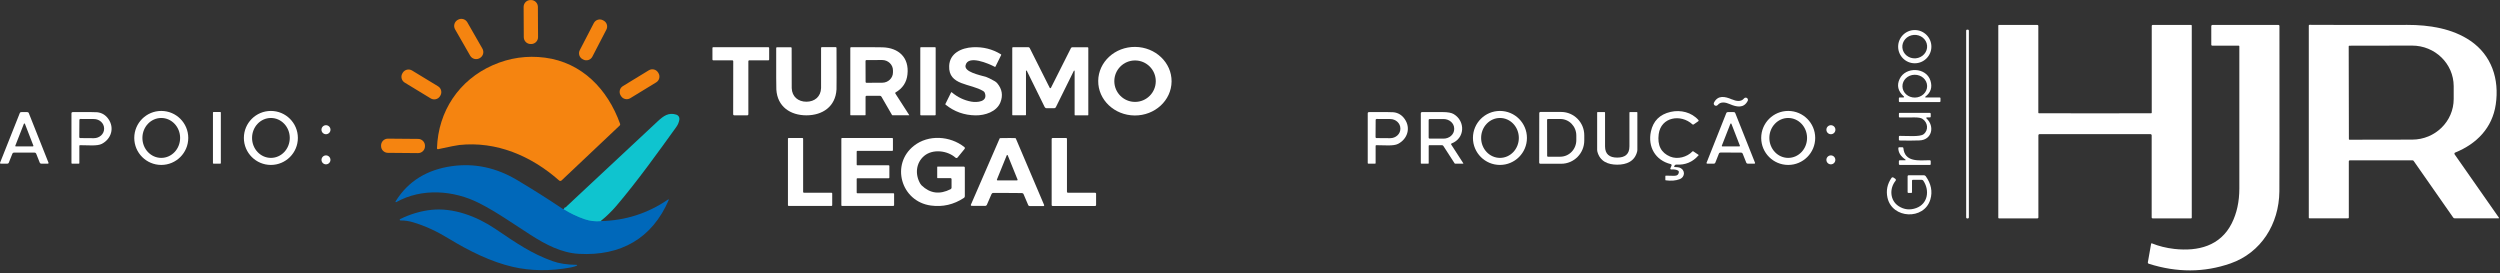
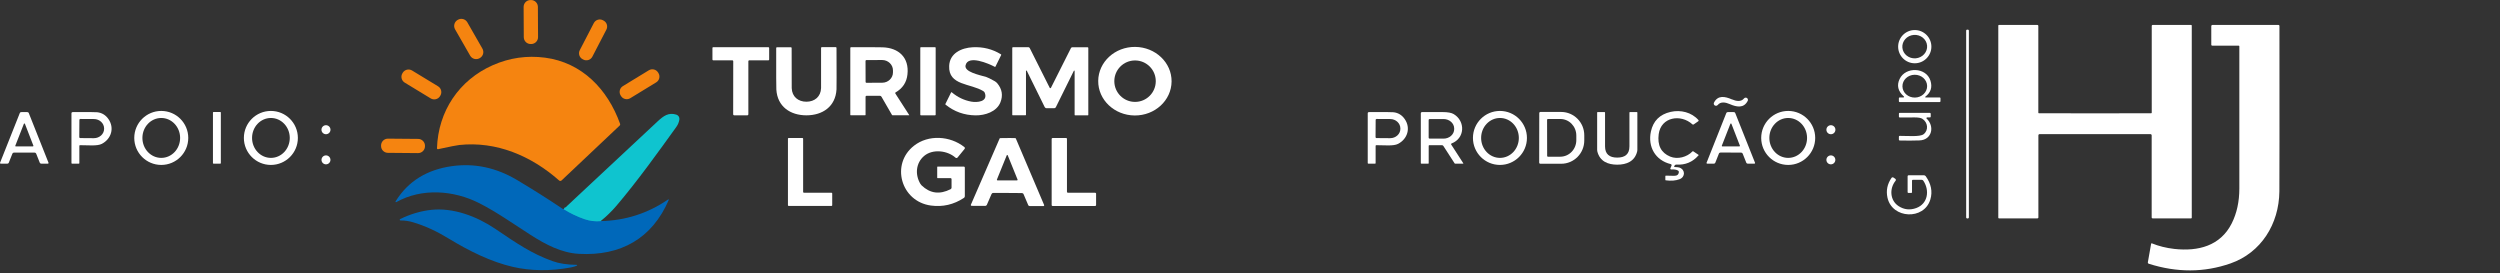
<svg xmlns="http://www.w3.org/2000/svg" fill="none" height="100%" overflow="visible" preserveAspectRatio="none" style="display: block;" viewBox="0 0 476 52" width="100%">
  <rect x="0" y="0" width="476" height="52" fill="#333333" stroke="none" />
  <g id="Group 28">
    <path d="M114.353 42.103C113.319 42.2 112.278 42.068 111.231 41.705C109.869 41.23 108.563 40.601 107.319 39.819" id="Vector" stroke="#0896C5" stroke-width="0.864" />
    <path d="M398.908 21.581C404.942 21.581 408.498 21.581 409.587 21.561C409.643 21.561 409.692 21.512 409.692 21.456V4.937C409.692 4.832 409.776 4.748 409.881 4.748H417.187C417.256 4.748 417.312 4.804 417.312 4.874V41.453C417.312 41.523 417.256 41.579 417.187 41.579H409.867C409.762 41.579 409.678 41.495 409.678 41.397V25.765C409.678 25.647 409.58 25.549 409.462 25.542C409.182 25.542 405.655 25.535 398.894 25.535C392.133 25.535 388.605 25.535 388.326 25.542C388.207 25.542 388.109 25.64 388.109 25.765V41.397C388.109 41.495 388.026 41.579 387.921 41.579H380.601C380.531 41.579 380.475 41.523 380.475 41.453V4.874C380.475 4.804 380.531 4.748 380.601 4.748H387.907C388.012 4.748 388.096 4.832 388.096 4.937V21.456C388.096 21.519 388.144 21.561 388.2 21.561C389.283 21.575 392.845 21.581 398.88 21.581H398.908Z" fill="white" id="Vector_2" />
    <path d="M421.266 4.748H433.81C433.922 4.748 434.006 4.839 434.006 4.944C434.02 23.726 434.013 34.238 433.992 36.466C433.922 42.64 430.527 48.116 424.688 50.156C419.687 51.902 414.498 51.923 409.126 50.219C409.008 50.177 408.931 50.058 408.952 49.939L409.573 46.412C409.58 46.356 409.629 46.321 409.685 46.328C409.692 46.328 409.699 46.328 409.706 46.328C411.026 46.866 412.458 47.222 414.002 47.397C418.528 47.893 422.767 46.831 424.933 42.508C425.89 40.594 426.371 38.387 426.371 35.879C426.378 20.981 426.385 11.957 426.371 8.814C426.371 8.744 426.316 8.695 426.253 8.695H421.217C421.112 8.695 421.028 8.611 421.028 8.506V4.972C421.028 4.846 421.126 4.748 421.252 4.748H421.266Z" fill="white" id="Vector_3" />
-     <path d="M467.351 29.376L475.788 41.439C475.816 41.481 475.809 41.53 475.767 41.557C475.753 41.572 475.732 41.572 475.711 41.572H467.379C467.267 41.572 467.155 41.516 467.092 41.425L459.556 30.634C459.507 30.571 459.43 30.529 459.353 30.529H447.409C447.305 30.529 447.214 30.613 447.214 30.717V41.439C447.214 41.509 447.158 41.565 447.088 41.565H439.712C439.642 41.565 439.594 41.509 439.594 41.446V4.86C439.594 4.79 439.649 4.727 439.719 4.727C444.476 4.755 450.685 4.762 458.333 4.741C462.517 4.734 466.904 5.412 470.361 7.766C474.398 10.518 475.914 15.065 475.187 19.919C474.531 24.319 471.597 27.379 467.448 29.055C467.344 29.097 467.295 29.216 467.337 29.32C467.337 29.334 467.351 29.348 467.358 29.362L467.351 29.376ZM447.193 8.82L447.228 26.485C447.228 26.555 447.284 26.603 447.346 26.603L459.283 26.582C463.656 26.575 467.19 23.104 467.183 18.836V16.399C467.169 12.124 463.621 8.674 459.248 8.681L447.312 8.702C447.242 8.702 447.193 8.758 447.193 8.82Z" fill="white" id="Vector_4" />
    <path d="M374.671 5.643H374.559C374.447 5.643 374.357 5.734 374.357 5.846V41.391C374.357 41.503 374.447 41.593 374.559 41.593H374.671C374.783 41.593 374.874 41.503 374.874 41.391V5.846C374.874 5.734 374.783 5.643 374.671 5.643Z" fill="white" id="Vector_5" />
    <path d="M367.735 8.884C367.735 10.63 366.317 12.048 364.571 12.048C362.825 12.048 361.407 10.63 361.407 8.884C361.407 7.138 362.825 5.72 364.571 5.72C366.317 5.72 367.735 7.138 367.735 8.884ZM366.918 8.681C366.813 7.452 365.675 6.544 364.376 6.649C363.076 6.76 362.106 7.843 362.21 9.072C362.315 10.302 363.454 11.21 364.753 11.105C366.052 10.993 367.023 9.91 366.918 8.681Z" fill="white" id="Vector_6" />
    <path d="M141.048 8.988C143.269 8.988 145.022 8.988 146.308 8.988C146.384 8.988 146.447 9.051 146.447 9.128V11.349C146.447 11.426 146.384 11.482 146.315 11.482H142.676C142.571 11.482 142.487 11.566 142.487 11.67V21.749C142.487 21.868 142.396 21.959 142.285 21.959H141.041C140.35 21.959 139.931 21.959 139.798 21.959C139.686 21.959 139.595 21.861 139.595 21.749L139.609 11.67C139.609 11.566 139.526 11.482 139.421 11.482H135.782C135.705 11.482 135.649 11.419 135.649 11.342V9.121C135.649 9.044 135.712 8.981 135.789 8.981C137.074 8.981 138.82 8.981 141.048 8.981V8.988Z" fill="white" id="Vector_7" />
    <path d="M153.537 19.367C155.101 19.367 156.282 18.41 156.331 16.769C156.345 16.406 156.338 13.857 156.331 9.121C156.331 9.037 156.394 8.974 156.477 8.974H159.131C159.208 8.974 159.271 9.037 159.271 9.114C159.292 13.961 159.292 16.595 159.271 17.021C159.083 20.303 156.61 21.952 153.551 21.959C150.491 21.959 148.012 20.317 147.816 17.042C147.788 16.616 147.781 13.982 147.788 9.135C147.788 9.058 147.851 8.995 147.928 8.995H150.582C150.666 8.995 150.729 9.051 150.729 9.135C150.729 13.864 150.729 16.42 150.743 16.783C150.799 18.418 151.986 19.374 153.551 19.367H153.537Z" fill="white" id="Vector_8" />
    <path d="M173.115 21.903C173.115 21.903 173.115 21.938 173.101 21.952C173.101 21.952 173.094 21.952 173.087 21.952H169.951C169.902 21.952 169.86 21.924 169.832 21.882L167.827 18.411C167.765 18.299 167.653 18.236 167.527 18.236H164.999C164.894 18.236 164.803 18.327 164.803 18.432V21.861C164.803 21.91 164.768 21.945 164.719 21.945H161.981C161.939 21.945 161.897 21.91 161.897 21.861V9.121C161.897 9.052 161.953 8.989 162.03 8.989C165.257 8.975 167.269 8.989 168.065 9.01C171.089 9.107 173.136 10.937 172.779 14.171C172.619 15.68 171.865 16.826 170.516 17.594C170.447 17.636 170.426 17.72 170.468 17.789C170.468 17.789 170.468 17.789 170.468 17.796L173.108 21.896L173.115 21.903ZM164.796 11.594L164.81 15.61C164.81 15.694 164.88 15.764 164.964 15.764L167.974 15.75C169.106 15.75 170.028 14.863 170.021 13.773V13.396C170.021 12.306 169.092 11.426 167.96 11.426L164.95 11.44C164.866 11.44 164.796 11.51 164.796 11.594Z" fill="white" id="Vector_9" />
    <path d="M178.039 8.989H175.336C175.274 8.989 175.224 9.039 175.224 9.101V21.841C175.224 21.903 175.274 21.953 175.336 21.953H178.039C178.101 21.953 178.151 21.903 178.151 21.841V9.101C178.151 9.039 178.101 8.989 178.039 8.989Z" fill="white" id="Vector_10" />
    <path d="M181.224 17.58C182.327 18.509 183.557 19.096 184.919 19.348C186.043 19.55 188.146 19.396 187.503 17.678C187.454 17.552 187.37 17.441 187.252 17.371C184.828 15.834 180.553 16.337 180.721 12.544C180.826 10.114 183.082 9.108 185.219 8.996C187.175 8.898 188.963 9.345 190.583 10.344C190.632 10.372 190.646 10.428 190.625 10.477L189.536 12.684C189.515 12.733 189.459 12.754 189.41 12.726C188.278 12.118 184.311 10.386 183.843 12.433C183.557 13.69 186.399 14.256 187.789 14.661C188.034 14.731 188.565 14.996 189.382 15.45C189.57 15.555 189.738 15.694 189.878 15.855C190.8 16.959 191.002 18.174 190.478 19.487C189.759 21.289 187.531 21.988 185.75 21.967C183.592 21.939 181.685 21.261 180.029 19.92C179.995 19.892 179.981 19.843 180.001 19.802L181.084 17.608C181.105 17.559 181.161 17.538 181.21 17.566C181.217 17.566 181.224 17.573 181.231 17.58H181.224Z" fill="white" id="Vector_11" />
    <path d="M199.992 16.783C199.992 16.783 200.019 16.783 200.033 16.783C200.061 16.783 200.082 16.755 200.096 16.727L203.903 9.163C203.952 9.058 204.057 8.995 204.168 8.995H207.081C207.158 8.995 207.214 9.058 207.214 9.128V21.875C207.214 21.924 207.179 21.959 207.13 21.959H204.692C204.65 21.959 204.608 21.924 204.608 21.875V13.514C204.608 13.472 204.566 13.438 204.525 13.438C204.497 13.438 204.469 13.459 204.462 13.479L201.046 20.387C200.983 20.52 200.851 20.604 200.704 20.604C200.613 20.604 200.369 20.604 199.978 20.604C199.586 20.604 199.349 20.604 199.251 20.604C199.104 20.604 198.979 20.513 198.909 20.387L195.5 13.472C195.479 13.431 195.431 13.417 195.389 13.438C195.368 13.451 195.347 13.472 195.347 13.5V21.861C195.347 21.903 195.305 21.945 195.256 21.945H192.818C192.769 21.945 192.734 21.903 192.734 21.854V9.114C192.741 9.037 192.804 8.981 192.881 8.981H195.794C195.906 8.981 196.01 9.051 196.059 9.149L199.866 16.72C199.866 16.72 199.901 16.769 199.929 16.776C199.943 16.776 199.957 16.776 199.971 16.776L199.992 16.783Z" fill="white" id="Vector_12" />
    <path d="M209.1 15.4C209.135 11.796 212.285 8.897 216.14 8.932C219.996 8.967 223.104 11.915 223.069 15.519C223.034 19.123 219.884 22.022 216.029 21.987C212.173 21.952 209.065 19.004 209.1 15.4ZM220.059 15.456C220.059 13.277 218.292 11.51 216.112 11.51C213.933 11.51 212.166 13.277 212.166 15.456C212.166 17.635 213.933 19.402 216.112 19.402C218.292 19.402 220.059 17.635 220.059 15.456Z" fill="white" id="Vector_13" />
    <path d="M362.483 18.355C361.372 17.363 361.107 16.26 361.687 15.037C362.818 12.649 366.75 12.795 367.554 15.345C367.952 16.595 367.63 17.622 366.583 18.411C366.548 18.432 366.541 18.481 366.562 18.516C366.576 18.537 366.604 18.551 366.632 18.551H369.328C369.405 18.551 369.467 18.614 369.467 18.69V19.284C369.467 19.368 369.398 19.438 369.314 19.438H361.7C361.617 19.438 361.547 19.368 361.547 19.284V18.683C361.547 18.614 361.603 18.558 361.68 18.558H362.413C362.476 18.558 362.532 18.502 362.532 18.439C362.532 18.404 362.518 18.376 362.49 18.355H362.483ZM366.925 16.364C366.904 15.163 365.835 14.213 364.536 14.234C363.237 14.255 362.203 15.247 362.224 16.448C362.245 17.65 363.314 18.6 364.613 18.579C365.912 18.558 366.946 17.566 366.925 16.364Z" fill="white" id="Vector_14" />
    <path d="M329.746 18.913C330.556 19.263 331.492 19.444 332.058 18.746C332.204 18.564 332.47 18.536 332.651 18.683C332.805 18.809 332.854 19.032 332.763 19.207C332.009 20.667 330.654 20.387 329.361 19.828C328.551 19.472 327.615 19.291 327.05 19.996C326.896 20.171 326.631 20.192 326.449 20.045C326.302 19.919 326.26 19.71 326.344 19.535C327.091 18.075 328.447 18.355 329.746 18.921V18.913Z" fill="white" id="Vector_15" />
    <path d="M35.845 26.262C35.845 29.105 33.54 31.403 30.705 31.403C27.869 31.403 25.564 29.098 25.564 26.262C25.564 23.42 27.869 21.122 30.705 21.122C33.547 21.122 35.845 23.427 35.845 26.262ZM30.705 22.463C28.721 22.463 27.114 24.16 27.114 26.262C27.114 28.365 28.721 30.062 30.705 30.062C32.688 30.062 34.295 28.365 34.295 26.262C34.295 24.167 32.688 22.463 30.705 22.463Z" fill="white" id="Vector_16" />
    <path d="M56.715 26.262C56.715 29.105 54.41 31.403 51.575 31.403C48.739 31.403 46.434 29.098 46.434 26.262C46.434 23.42 48.739 21.122 51.575 21.122C54.417 21.122 56.715 23.427 56.715 26.262ZM51.582 22.463C49.598 22.463 47.992 24.16 47.992 26.262C47.992 28.358 49.598 30.062 51.582 30.062C53.565 30.062 55.172 28.365 55.172 26.262C55.172 24.167 53.565 22.463 51.582 22.463Z" fill="white" id="Vector_17" />
    <path d="M290.729 26.262C290.729 29.105 288.424 31.403 285.589 31.403C282.746 31.403 280.448 29.098 280.448 26.262C280.448 23.42 282.753 21.122 285.589 21.122C288.431 21.122 290.729 23.427 290.729 26.262ZM285.596 22.463C283.612 22.463 282.006 24.16 282.006 26.262C282.006 28.358 283.612 30.062 285.596 30.062C287.579 30.062 289.186 28.365 289.186 26.262C289.186 24.16 287.579 22.463 285.596 22.463Z" fill="white" id="Vector_18" />
    <path d="M323.389 29.586C322.286 30.864 320.868 31.444 319.157 31.339C319.045 31.339 318.933 31.388 318.87 31.479L318.773 31.632C318.738 31.681 318.752 31.744 318.801 31.779C318.815 31.793 318.835 31.8 318.856 31.8C319.324 31.821 319.625 31.856 319.764 31.905C320.931 32.331 320.882 33.714 319.778 34.126C319.052 34.398 318.186 34.468 317.166 34.335C317.117 34.335 317.082 34.286 317.082 34.245V33.539C317.082 33.49 317.124 33.441 317.173 33.441C317.173 33.441 317.173 33.441 317.18 33.441C317.334 33.455 317.858 33.469 318.759 33.476C319.324 33.476 319.618 33.239 319.653 32.75C319.66 32.638 319.604 32.533 319.506 32.477C319.185 32.296 318.745 32.226 318.186 32.268C318.102 32.268 318.025 32.205 318.025 32.121C318.025 32.1 318.025 32.072 318.039 32.051L318.256 31.541C318.305 31.437 318.256 31.311 318.151 31.262C318.137 31.262 318.13 31.255 318.116 31.248C315.162 30.529 313.716 27.944 314.33 25.053C314.763 23.027 316.014 21.777 318.088 21.302C319.974 20.869 322.076 21.365 323.389 22.866C323.438 22.922 323.431 23.013 323.369 23.069C323.369 23.069 323.369 23.069 323.362 23.076L322.481 23.691C322.405 23.747 322.3 23.74 322.237 23.677C320.03 21.651 316.251 22.266 315.818 25.535C315.539 27.665 316.265 29.09 318.004 29.816C319.408 30.396 321.196 29.921 322.244 28.831C322.286 28.782 322.363 28.776 322.412 28.817L323.389 29.474C323.431 29.502 323.438 29.558 323.417 29.593C323.417 29.593 323.417 29.593 323.41 29.6L323.389 29.586Z" fill="white" id="Vector_19" />
    <path d="M345.615 26.262C345.615 29.105 343.31 31.403 340.474 31.403C337.631 31.403 335.333 29.098 335.333 26.262C335.333 23.42 337.638 21.122 340.474 21.122C343.317 21.122 345.615 23.427 345.615 26.262ZM340.474 22.463C338.491 22.463 336.884 24.16 336.884 26.262C336.884 28.358 338.491 30.062 340.474 30.062C342.458 30.062 344.064 28.365 344.064 26.262C344.064 24.16 342.458 22.463 340.474 22.463Z" fill="white" id="Vector_20" />
    <path d="M4.624 21.338C4.833 21.338 5.029 21.338 5.225 21.345C5.336 21.345 5.434 21.415 5.476 21.52L9.241 30.998C9.262 31.061 9.234 31.123 9.171 31.151C9.157 31.151 9.143 31.158 9.129 31.158H7.83C7.718 31.158 7.62 31.088 7.578 30.991L6.887 29.252C6.838 29.133 6.726 29.056 6.601 29.056C6.454 29.056 5.797 29.056 4.624 29.056C3.45 29.056 2.787 29.056 2.647 29.056C2.521 29.056 2.41 29.133 2.361 29.252L1.669 30.991C1.627 31.095 1.53 31.158 1.418 31.158H0.119C0.056 31.158 6.10352e-06 31.109 6.10352e-06 31.04C6.10352e-06 31.026 6.10352e-06 31.012 0.007 30.998L3.772 21.52C3.814 21.415 3.911 21.345 4.023 21.345C4.219 21.345 4.414 21.338 4.624 21.338ZM2.913 27.736C2.892 27.792 2.92 27.855 2.975 27.875C2.989 27.875 2.996 27.875 3.01 27.875H6.251C6.314 27.883 6.356 27.834 6.363 27.778C6.363 27.764 6.363 27.75 6.356 27.736L4.743 23.573C4.722 23.517 4.659 23.489 4.603 23.517C4.575 23.531 4.554 23.552 4.547 23.573L2.92 27.729L2.913 27.736Z" fill="white" id="Vector_21" />
    <path d="M13.823 21.344C16.582 21.323 18.146 21.33 18.509 21.372C19.41 21.47 20.123 21.91 20.654 22.678C21.827 24.375 21.184 26.45 19.396 27.386C18.502 27.854 16.742 27.637 15.227 27.644C15.157 27.644 15.108 27.7 15.108 27.763V31.067C15.108 31.116 15.066 31.157 15.017 31.157H13.711C13.648 31.157 13.606 31.109 13.606 31.046V21.561C13.606 21.442 13.704 21.344 13.823 21.344ZM15.115 22.825L15.094 26.108C15.094 26.205 15.171 26.289 15.275 26.289L17.867 26.31C18.942 26.317 19.816 25.521 19.823 24.536V24.466C19.823 23.474 18.963 22.671 17.895 22.664L15.303 22.65C15.206 22.65 15.122 22.727 15.115 22.832V22.825Z" fill="white" id="Vector_22" />
    <path d="M41.95 21.331H40.644C40.59 21.331 40.546 21.375 40.546 21.429V31.06C40.546 31.114 40.59 31.158 40.644 31.158H41.95C42.004 31.158 42.048 31.114 42.048 31.06V21.429C42.048 21.375 42.004 21.331 41.95 21.331Z" fill="white" id="Vector_23" />
    <path d="M260.416 21.561C260.416 21.442 260.514 21.344 260.633 21.344C263.391 21.323 264.956 21.33 265.319 21.372C266.22 21.47 266.933 21.91 267.464 22.678C268.637 24.375 267.994 26.45 266.206 27.386C265.312 27.854 263.552 27.637 262.036 27.644C261.967 27.644 261.918 27.7 261.918 27.763V31.067C261.918 31.116 261.876 31.157 261.827 31.157H260.521C260.458 31.157 260.416 31.109 260.416 31.046V21.561ZM261.925 22.825L261.904 26.108C261.904 26.205 261.981 26.289 262.085 26.289L264.677 26.31C265.752 26.317 266.625 25.521 266.632 24.536V24.466C266.632 23.474 265.773 22.671 264.705 22.664L262.113 22.65C262.015 22.65 261.932 22.727 261.925 22.832V22.825Z" fill="white" id="Vector_24" />
    <path d="M270.739 21.338C271.843 21.338 273.149 21.338 274.644 21.338C275.642 21.338 276.362 21.464 276.795 21.729C279.065 23.105 278.918 26.36 276.369 27.317C276.299 27.345 276.264 27.422 276.292 27.498C276.292 27.505 276.299 27.512 276.306 27.519L278.618 31.095C278.618 31.095 278.625 31.137 278.604 31.151C278.597 31.151 278.59 31.158 278.583 31.158H277.06C277.018 31.158 276.977 31.137 276.956 31.102L274.818 27.792C274.762 27.701 274.658 27.645 274.553 27.645H272.136C272.073 27.645 272.024 27.701 272.024 27.764V31.075C272.024 31.123 271.983 31.165 271.934 31.165H270.634C270.572 31.165 270.523 31.116 270.523 31.053V21.568C270.523 21.443 270.621 21.345 270.746 21.345L270.739 21.338ZM272.017 22.833V26.22C272.017 26.318 272.094 26.395 272.192 26.395H274.853C275.971 26.395 276.879 25.578 276.879 24.579V24.481C276.879 23.475 275.971 22.665 274.853 22.665H272.192C272.094 22.665 272.017 22.742 272.017 22.84V22.833Z" fill="white" id="Vector_25" />
    <path d="M293.083 21.497C293.083 21.4 293.167 21.316 293.265 21.316H297.267C299.691 21.33 301.653 23.32 301.646 25.765V26.75C301.646 29.202 299.677 31.185 297.246 31.178H293.244C293.146 31.171 293.062 31.087 293.062 30.99L293.076 21.497H293.083ZM294.564 22.804L294.578 29.698C294.578 29.774 294.641 29.837 294.718 29.837H297.085C298.769 29.83 300.131 28.419 300.131 26.68V25.8C300.131 24.061 298.762 22.65 297.078 22.657H294.711C294.634 22.657 294.571 22.727 294.571 22.804H294.564Z" fill="white" id="Vector_26" />
    <path d="M307.932 30.006C309.392 30.006 310.251 29.363 310.244 27.861C310.244 26.919 310.244 24.781 310.244 21.443C310.244 21.387 310.286 21.338 310.342 21.338H311.655C311.711 21.338 311.753 21.38 311.753 21.436V28.574C311.753 28.672 311.739 28.776 311.711 28.867C311.236 30.732 309.693 31.354 307.925 31.354C306.158 31.354 304.622 30.732 304.14 28.867C304.112 28.77 304.098 28.672 304.098 28.574V21.436C304.098 21.38 304.14 21.338 304.189 21.338H305.502C305.558 21.338 305.6 21.387 305.6 21.443C305.6 24.781 305.607 26.919 305.6 27.861C305.6 29.363 306.445 30.006 307.911 30.006H307.932Z" fill="white" id="Vector_27" />
    <path d="M329.543 29.049C328.37 29.049 327.713 29.049 327.567 29.049C327.441 29.049 327.322 29.126 327.28 29.244L326.589 30.991C326.547 31.095 326.449 31.158 326.337 31.158H325.038C324.975 31.158 324.919 31.109 324.919 31.04C324.919 31.026 324.919 31.012 324.926 30.998L328.691 21.52C328.733 21.415 328.831 21.345 328.943 21.345C329.138 21.345 329.341 21.338 329.543 21.338C329.746 21.338 329.948 21.338 330.144 21.345C330.256 21.345 330.346 21.415 330.388 21.52L334.16 30.998C334.181 31.061 334.153 31.123 334.09 31.151C334.076 31.151 334.062 31.158 334.048 31.158H332.749C332.637 31.158 332.54 31.088 332.498 30.991L331.806 29.252C331.757 29.133 331.646 29.056 331.52 29.056C331.373 29.056 330.717 29.056 329.543 29.056V29.049ZM327.832 27.736C327.811 27.792 327.839 27.855 327.895 27.875C327.909 27.875 327.916 27.875 327.93 27.875H331.171C331.233 27.883 331.275 27.834 331.282 27.778C331.282 27.764 331.282 27.75 331.275 27.736L329.662 23.573C329.641 23.517 329.578 23.489 329.522 23.517C329.494 23.531 329.473 23.552 329.466 23.573L327.839 27.729L327.832 27.736Z" fill="white" id="Vector_28" />
-     <path d="M366.792 22.538C368.434 24.047 367.84 26.652 365.472 26.736C364.271 26.778 363.006 26.785 361.686 26.75C361.61 26.75 361.547 26.687 361.547 26.604V26.017C361.547 25.933 361.61 25.87 361.693 25.87C363.286 25.87 365.556 26.08 366.24 25.563C367.239 24.808 367.086 23.293 366.01 22.615C365.737 22.441 365.249 22.357 364.55 22.357C363.027 22.357 362.077 22.357 361.707 22.371C361.623 22.371 361.554 22.308 361.554 22.224V21.623C361.554 21.554 361.61 21.491 361.686 21.491H367.449C367.54 21.491 367.609 21.561 367.609 21.651V22.217C367.609 22.294 367.546 22.357 367.47 22.357H366.869C366.806 22.357 366.757 22.399 366.757 22.462C366.757 22.497 366.771 22.524 366.792 22.546V22.538Z" fill="white" id="Vector_29" />
+     <path d="M366.792 22.538C368.434 24.047 367.84 26.652 365.472 26.736C364.271 26.778 363.006 26.785 361.686 26.75C361.61 26.75 361.547 26.687 361.547 26.604V26.017C361.547 25.933 361.61 25.87 361.693 25.87C363.286 25.87 365.556 26.08 366.24 25.563C367.239 24.808 367.086 23.293 366.01 22.615C365.737 22.441 365.249 22.357 364.55 22.357C363.027 22.357 362.077 22.357 361.707 22.371C361.623 22.371 361.554 22.308 361.554 22.224V21.623C361.554 21.554 361.61 21.491 361.686 21.491H367.449C367.54 21.491 367.609 21.561 367.609 21.651V22.217C367.609 22.294 367.546 22.357 367.47 22.357H366.869C366.757 22.497 366.771 22.524 366.792 22.546V22.538Z" fill="white" id="Vector_29" />
    <path d="M62.066 25.557C62.54 25.557 62.925 25.172 62.925 24.698C62.925 24.223 62.54 23.838 62.066 23.838C61.591 23.838 61.206 24.223 61.206 24.698C61.206 25.172 61.591 25.557 62.066 25.557Z" fill="white" id="Vector_30" />
    <path d="M348.604 25.557C349.079 25.557 349.463 25.172 349.463 24.698C349.463 24.223 349.079 23.838 348.604 23.838C348.13 23.838 347.745 24.223 347.745 24.698C347.745 25.172 348.13 25.557 348.604 25.557Z" fill="white" id="Vector_31" />
    <path d="M153.055 36.697H158.321C158.398 36.697 158.454 36.76 158.454 36.829V39.078C158.454 39.155 158.391 39.211 158.321 39.211H150.156C150.079 39.211 150.024 39.148 150.024 39.078V26.408C150.024 26.331 150.086 26.276 150.156 26.276H152.783C152.859 26.276 152.915 26.338 152.915 26.408V36.557C152.915 36.634 152.978 36.69 153.048 36.69L153.055 36.697Z" fill="white" id="Vector_32" />
-     <path d="M170.118 39.211H160.319C160.249 39.211 160.193 39.155 160.193 39.085V26.401C160.193 26.331 160.249 26.276 160.319 26.276H169.888C169.958 26.276 170.014 26.331 170.014 26.401V28.601C170.014 28.671 169.958 28.727 169.888 28.727H163.239C163.169 28.727 163.113 28.783 163.113 28.853V31.346C163.113 31.416 163.169 31.472 163.239 31.472H169.21C169.28 31.472 169.336 31.528 169.336 31.598V33.812C169.336 33.882 169.28 33.938 169.21 33.938H163.239C163.169 33.938 163.113 33.994 163.113 34.063V36.669C163.113 36.739 163.169 36.794 163.239 36.794H170.111C170.181 36.794 170.237 36.85 170.237 36.92V39.071C170.237 39.141 170.181 39.197 170.111 39.197L170.118 39.211Z" fill="white" id="Vector_33" />
    <path d="M178.556 31.717H183.501C183.613 31.717 183.703 31.808 183.703 31.919V37.367C183.703 37.493 183.641 37.612 183.529 37.682C181.587 38.96 179.492 39.442 177.236 39.134C171.529 38.359 169.532 31.249 174.03 27.742C176.768 25.598 180.882 25.843 183.613 28.001C183.724 28.085 183.745 28.245 183.655 28.357L182.321 29.991C182.23 30.11 182.055 30.124 181.936 30.026C181.936 30.026 181.936 30.026 181.929 30.019C180.379 28.643 177.599 28.322 175.971 29.677C174.358 31.032 174.197 33.26 175.238 34.999C175.308 35.111 175.385 35.209 175.476 35.3C177.075 36.837 178.919 37.081 181 36.019C181.105 35.963 181.175 35.859 181.175 35.74V34.112C181.175 34.001 181.084 33.917 180.979 33.917H178.528C178.479 33.917 178.444 33.882 178.444 33.833V31.814C178.444 31.752 178.493 31.703 178.556 31.703V31.717Z" fill="white" id="Vector_34" />
    <path d="M191.868 26.268C192.413 26.268 192.888 26.282 193.3 26.297C193.356 26.297 193.398 26.331 193.419 26.38L198.804 39.036C198.839 39.106 198.804 39.19 198.734 39.225C198.713 39.232 198.692 39.239 198.678 39.239H196.073C195.94 39.239 195.815 39.162 195.766 39.036L194.886 36.969C194.837 36.843 194.718 36.767 194.585 36.76C194.355 36.752 193.433 36.745 191.84 36.739C190.248 36.739 189.333 36.739 189.096 36.739C188.963 36.739 188.844 36.822 188.788 36.948L187.894 39.008C187.838 39.127 187.72 39.204 187.587 39.204L184.982 39.19C184.905 39.19 184.842 39.127 184.835 39.05C184.835 39.029 184.835 39.008 184.849 38.995L190.325 26.38C190.346 26.331 190.395 26.297 190.444 26.297C190.849 26.282 191.331 26.276 191.875 26.282L191.868 26.268ZM189.815 34.196C189.794 34.252 189.815 34.308 189.871 34.336C189.885 34.336 189.899 34.343 189.913 34.343H193.65C193.705 34.343 193.754 34.301 193.754 34.238C193.754 34.224 193.754 34.21 193.747 34.196L191.875 29.579C191.854 29.523 191.792 29.495 191.743 29.516C191.715 29.53 191.694 29.551 191.68 29.579L189.808 34.196H189.815Z" fill="white" id="Vector_35" />
    <path d="M202.974 26.268C203.072 26.268 203.149 26.345 203.149 26.45V36.515C203.149 36.613 203.226 36.697 203.33 36.697H208.513C208.611 36.697 208.695 36.773 208.695 36.871V39.044C208.695 39.141 208.618 39.218 208.513 39.218H200.404C200.313 39.218 200.236 39.148 200.236 39.057V26.45C200.236 26.352 200.313 26.276 200.411 26.276H202.967L202.974 26.268Z" fill="white" id="Vector_36" />
-     <path d="M362.755 30.522C362.797 30.522 362.832 30.487 362.832 30.445C362.832 30.417 362.818 30.396 362.797 30.382C361.882 29.767 361.428 29.034 361.442 28.182C361.442 28.105 361.505 28.042 361.582 28.042H362.245C362.329 28.042 362.392 28.105 362.399 28.182C362.664 30.885 365.242 30.557 367.442 30.508C367.533 30.508 367.602 30.578 367.609 30.668V31.262C367.609 31.339 367.547 31.402 367.47 31.402H361.714C361.624 31.402 361.547 31.325 361.547 31.234V30.668C361.547 30.585 361.617 30.515 361.707 30.515H362.762L362.755 30.522Z" fill="white" id="Vector_37" />
    <path d="M62.066 31.291C62.536 31.291 62.918 30.909 62.918 30.439C62.918 29.968 62.536 29.586 62.066 29.586C61.595 29.586 61.213 29.968 61.213 30.439C61.213 30.909 61.595 31.291 62.066 31.291Z" fill="white" id="Vector_38" />
    <path d="M348.597 31.291C349.068 31.291 349.449 30.909 349.449 30.439C349.449 29.968 349.068 29.586 348.597 29.586C348.127 29.586 347.745 29.968 347.745 30.439C347.745 30.909 348.127 31.291 348.597 31.291Z" fill="white" id="Vector_39" />
    <path d="M363.209 36.599V33.56C363.209 33.456 363.3 33.372 363.405 33.372H366.317C366.45 33.372 366.576 33.435 366.659 33.546C367.693 34.999 367.987 36.48 367.539 37.982C366.352 41.956 360.254 41.67 359.374 37.633C359.081 36.284 359.339 35.034 360.143 33.875C360.227 33.756 360.394 33.721 360.513 33.805L360.855 34.035C360.974 34.112 361.009 34.28 360.932 34.399C360.932 34.406 360.918 34.413 360.918 34.419C359.71 35.879 359.835 38.177 361.505 39.253C362.545 39.923 363.656 40.042 364.843 39.616C367.099 38.792 367.435 36.229 366.198 34.399C366.129 34.301 366.017 34.238 365.891 34.238H364.194C364.117 34.238 364.047 34.301 364.047 34.385V36.613C364.047 36.676 363.991 36.731 363.928 36.731H363.342C363.272 36.731 363.216 36.676 363.216 36.606L363.209 36.599Z" fill="white" id="Vector_40" />
    <path d="M107.319 39.812C108.563 40.594 109.862 41.222 111.231 41.697C112.278 42.06 113.319 42.193 114.353 42.095C119.06 42.005 123.349 40.629 127.226 37.968C127.26 37.947 127.302 37.953 127.33 37.981C127.344 38.002 127.351 38.03 127.337 38.058C124.166 45.42 118.187 48.766 110.239 48.333C106.9 48.151 103.897 46.559 101.04 44.736C97.736 42.626 94.614 40.391 91.275 38.694C86.407 36.214 80.31 35.753 75.455 38.484C75.406 38.512 75.344 38.498 75.316 38.449C75.295 38.414 75.295 38.373 75.316 38.345C77.746 34.405 81.427 32.289 86.009 31.639C90.305 31.032 94.426 31.898 98.372 34.231C101.257 35.942 104.183 37.786 107.152 39.776C107.194 39.804 107.249 39.818 107.305 39.804C107.368 39.791 107.382 39.791 107.34 39.804L107.319 39.812Z" fill="#0068BA" id="Vector_41" />
    <path d="M109.841 50.582C109.533 50.722 109.135 50.84 108.639 50.931C104.742 51.644 101.075 51.602 97.645 50.812C93.559 49.877 89.376 47.816 85.639 45.546C83.264 44.093 81.099 43.053 78.64 42.319C77.858 42.082 77.062 41.97 76.251 41.977C76.175 41.977 76.112 41.914 76.105 41.837C76.105 41.781 76.133 41.732 76.189 41.711C78.13 40.761 80.093 40.182 82.091 39.958C86.302 39.497 90.793 41.202 94.3 43.569C98.407 46.349 101.138 48.242 105.175 49.709C106.418 50.163 107.969 50.407 109.813 50.428C109.855 50.428 109.89 50.463 109.89 50.505C109.89 50.533 109.869 50.568 109.841 50.582Z" fill="#0068BA" id="Vector_42" />
    <path d="M101.101 0.007L100.997 0.008C100.275 0.012 99.694 0.599 99.697 1.321L99.728 7.083C99.731 7.804 100.319 8.386 101.041 8.382L101.145 8.382C101.867 8.378 102.448 7.79 102.445 7.069L102.414 1.307C102.411 0.585 101.823 0.004 101.101 0.007Z" fill="#F58410" id="Vector_43" />
    <path d="M87.189 3.762L87.134 3.794C86.505 4.154 86.287 4.956 86.647 5.586L89.518 10.598C89.878 11.227 90.681 11.445 91.31 11.085L91.365 11.054C91.994 10.693 92.212 9.891 91.851 9.262L88.981 4.249C88.62 3.62 87.818 3.402 87.189 3.762Z" fill="#F58410" id="Vector_44" />
    <path d="M113.063 4.395L110.388 9.554C110.064 10.181 110.308 10.952 110.935 11.277L111.059 11.341C111.686 11.666 112.457 11.422 112.782 10.795L115.456 5.636C115.781 5.009 115.537 4.237 114.91 3.913L114.786 3.848C114.159 3.523 113.388 3.768 113.063 4.395Z" fill="#F58410" id="Vector_45" />
    <path d="M83.201 28.245C83.425 21.135 87.434 15.233 93.825 12.411C97.01 11.007 100.328 10.532 103.771 10.979C110.763 11.894 115.694 16.944 118.069 23.586C118.111 23.691 118.083 23.817 117.999 23.893L106.921 34.357C106.788 34.482 106.579 34.482 106.446 34.357C101.173 29.698 94.523 26.841 87.427 27.609C87.008 27.651 85.667 27.917 83.404 28.406C83.313 28.427 83.222 28.371 83.201 28.273C83.201 28.259 83.201 28.245 83.201 28.231V28.245Z" fill="#F58410" id="Vector_46" />
    <path d="M76.68 13.855L76.622 13.95C76.251 14.56 76.445 15.355 77.054 15.726L82.008 18.738C82.618 19.108 83.412 18.915 83.783 18.305L83.841 18.209C84.212 17.6 84.018 16.805 83.409 16.434L78.455 13.422C77.845 13.051 77.05 13.245 76.68 13.855Z" fill="#F58410" id="Vector_47" />
    <path d="M123.537 13.382L118.594 16.398C117.989 16.768 117.797 17.559 118.167 18.165L118.233 18.272C118.602 18.878 119.393 19.07 119.999 18.7L124.941 15.683C125.547 15.313 125.739 14.522 125.369 13.916L125.303 13.809C124.933 13.203 124.143 13.012 123.537 13.382Z" fill="#F58410" id="Vector_48" />
    <path d="M72.555 27.693L72.555 27.784C72.548 28.505 73.128 29.095 73.849 29.101L79.597 29.151C80.319 29.158 80.909 28.578 80.915 27.857L80.916 27.766C80.922 27.045 80.342 26.455 79.621 26.448L73.873 26.398C73.151 26.392 72.562 26.972 72.555 27.693Z" fill="#F58410" id="Vector_49" />
    <path d="M114.353 42.103C113.319 42.201 112.278 42.068 111.231 41.705C109.869 41.23 108.563 40.601 107.319 39.819C113.305 34.231 119.263 28.678 125.172 23.146C126.346 22.05 127.302 21.365 128.776 21.826C129.174 21.952 129.419 22.343 129.356 22.762C129.279 23.265 129.076 23.747 128.755 24.194C125.472 28.748 121.407 34.441 117.342 39.211C116.448 40.252 115.449 41.223 114.346 42.11L114.353 42.103Z" fill="#0FC4CF" id="Vector_50" />
  </g>
</svg>